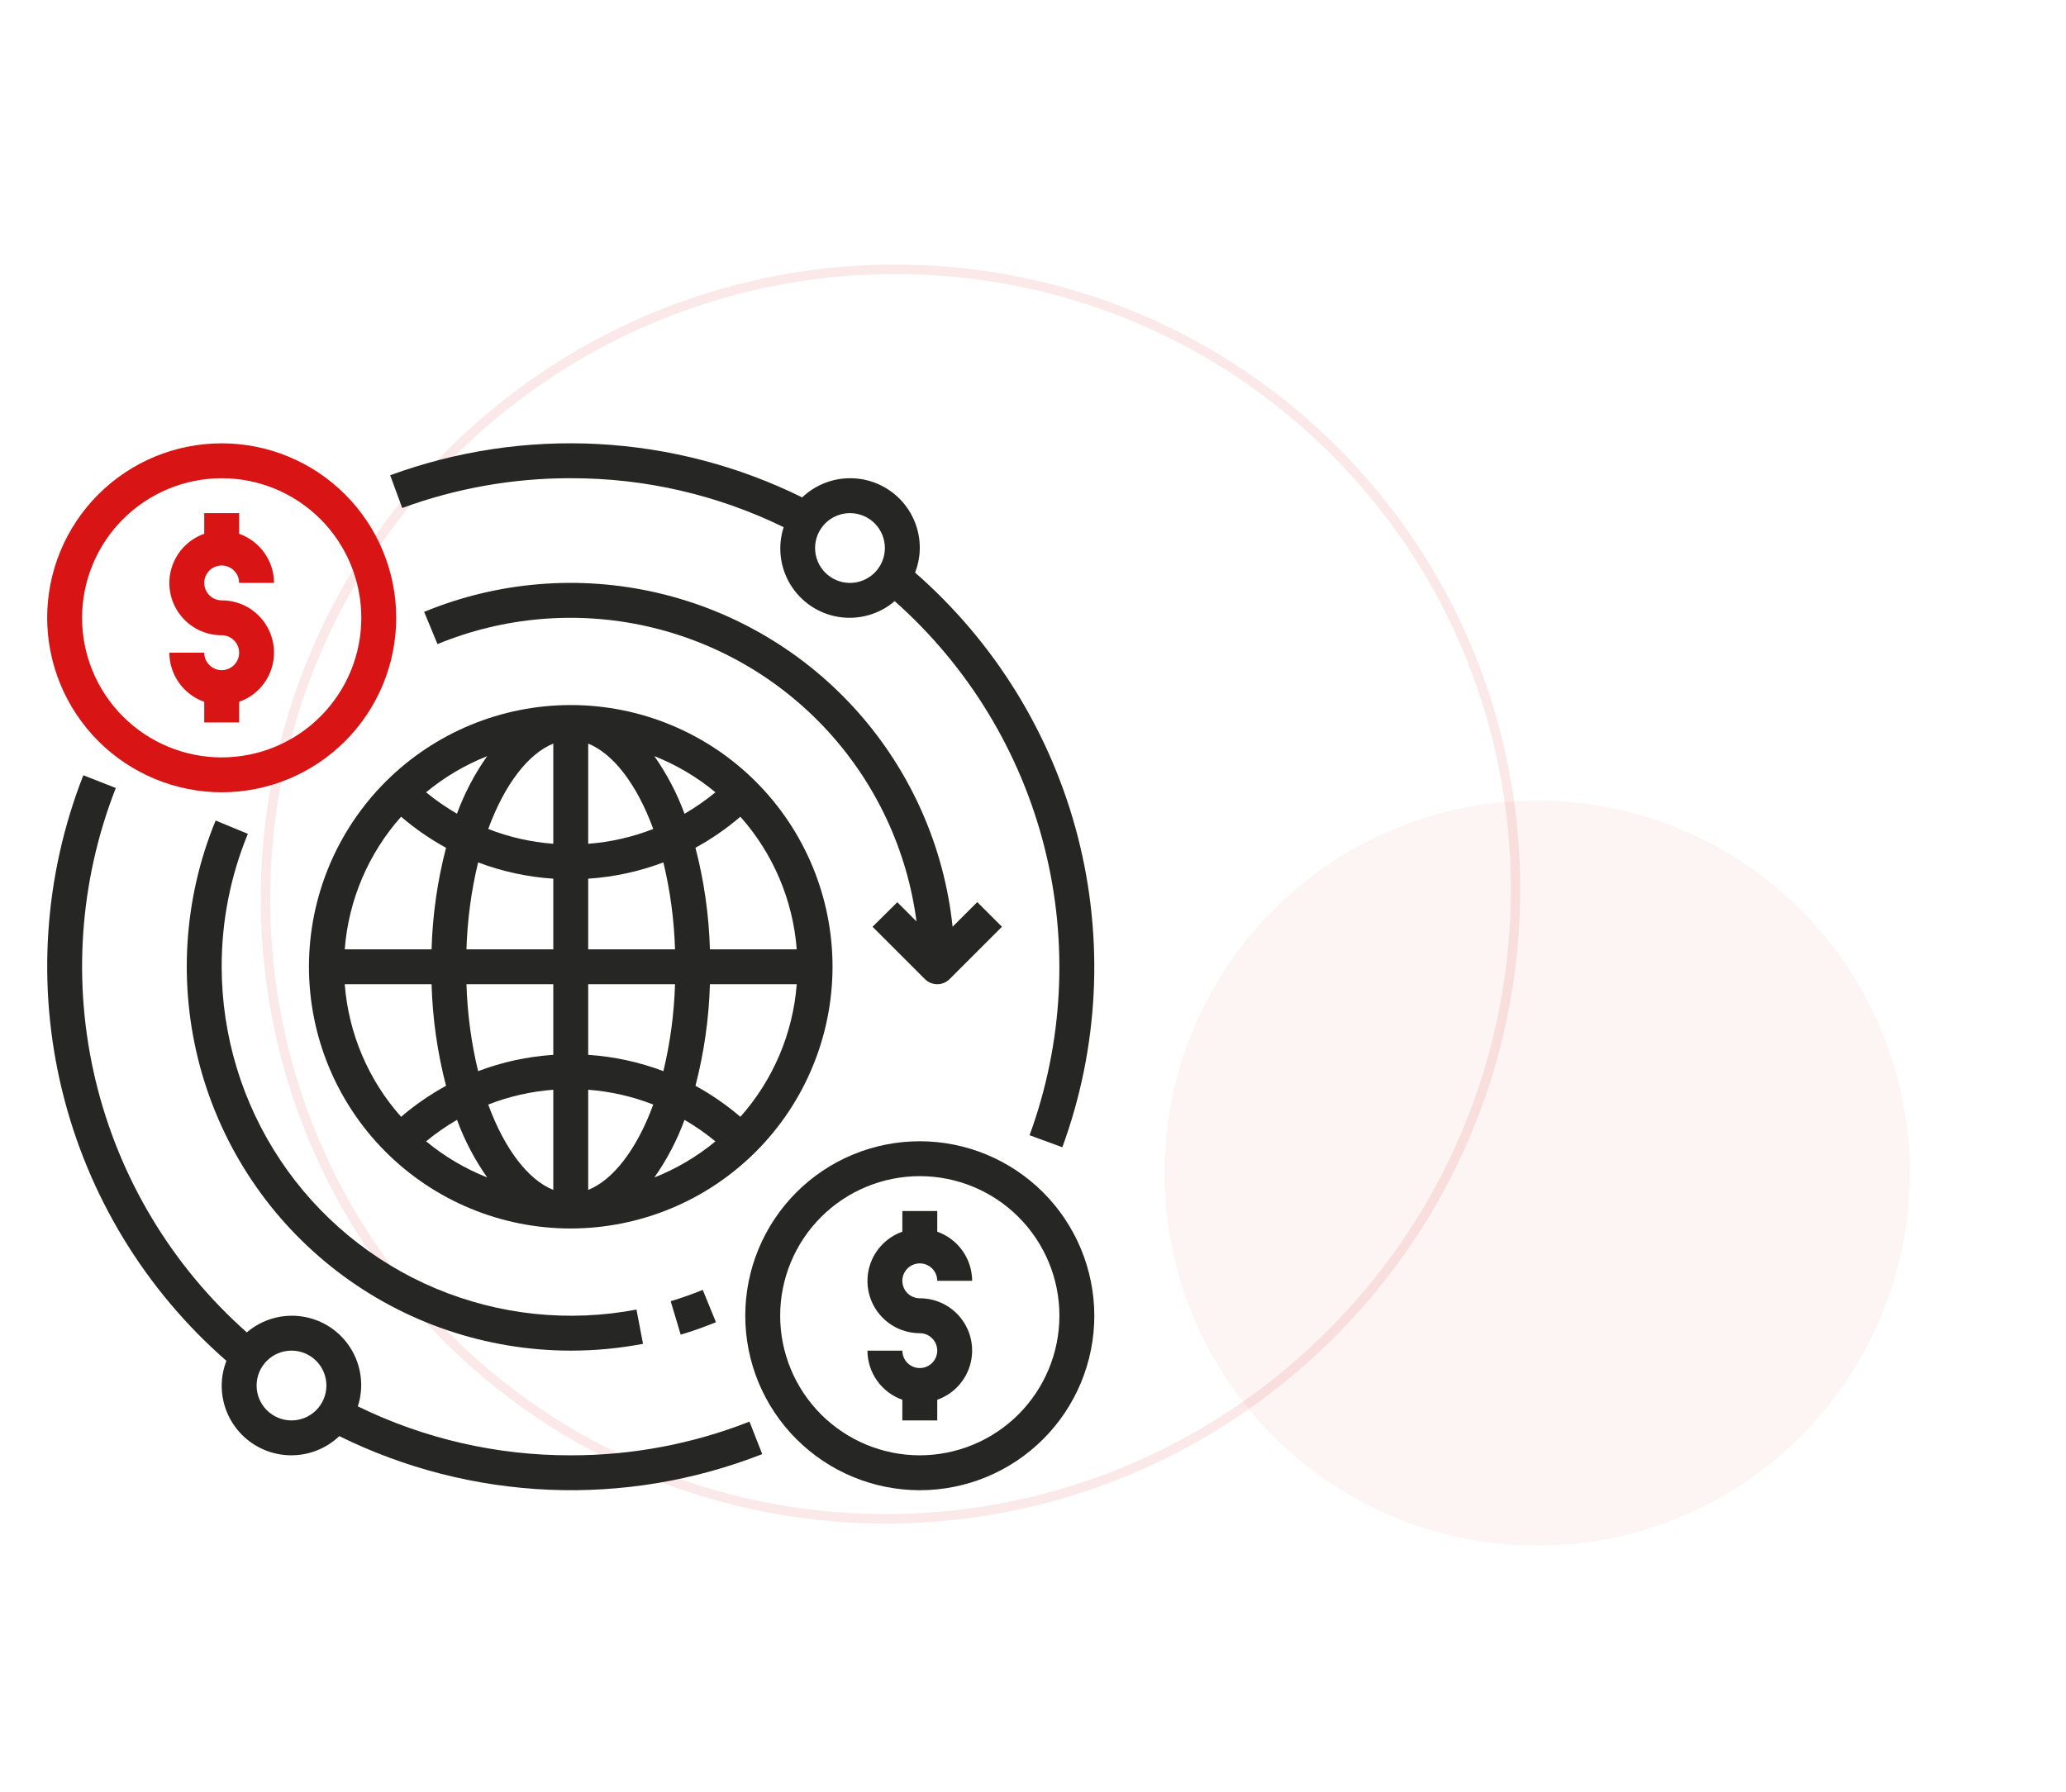
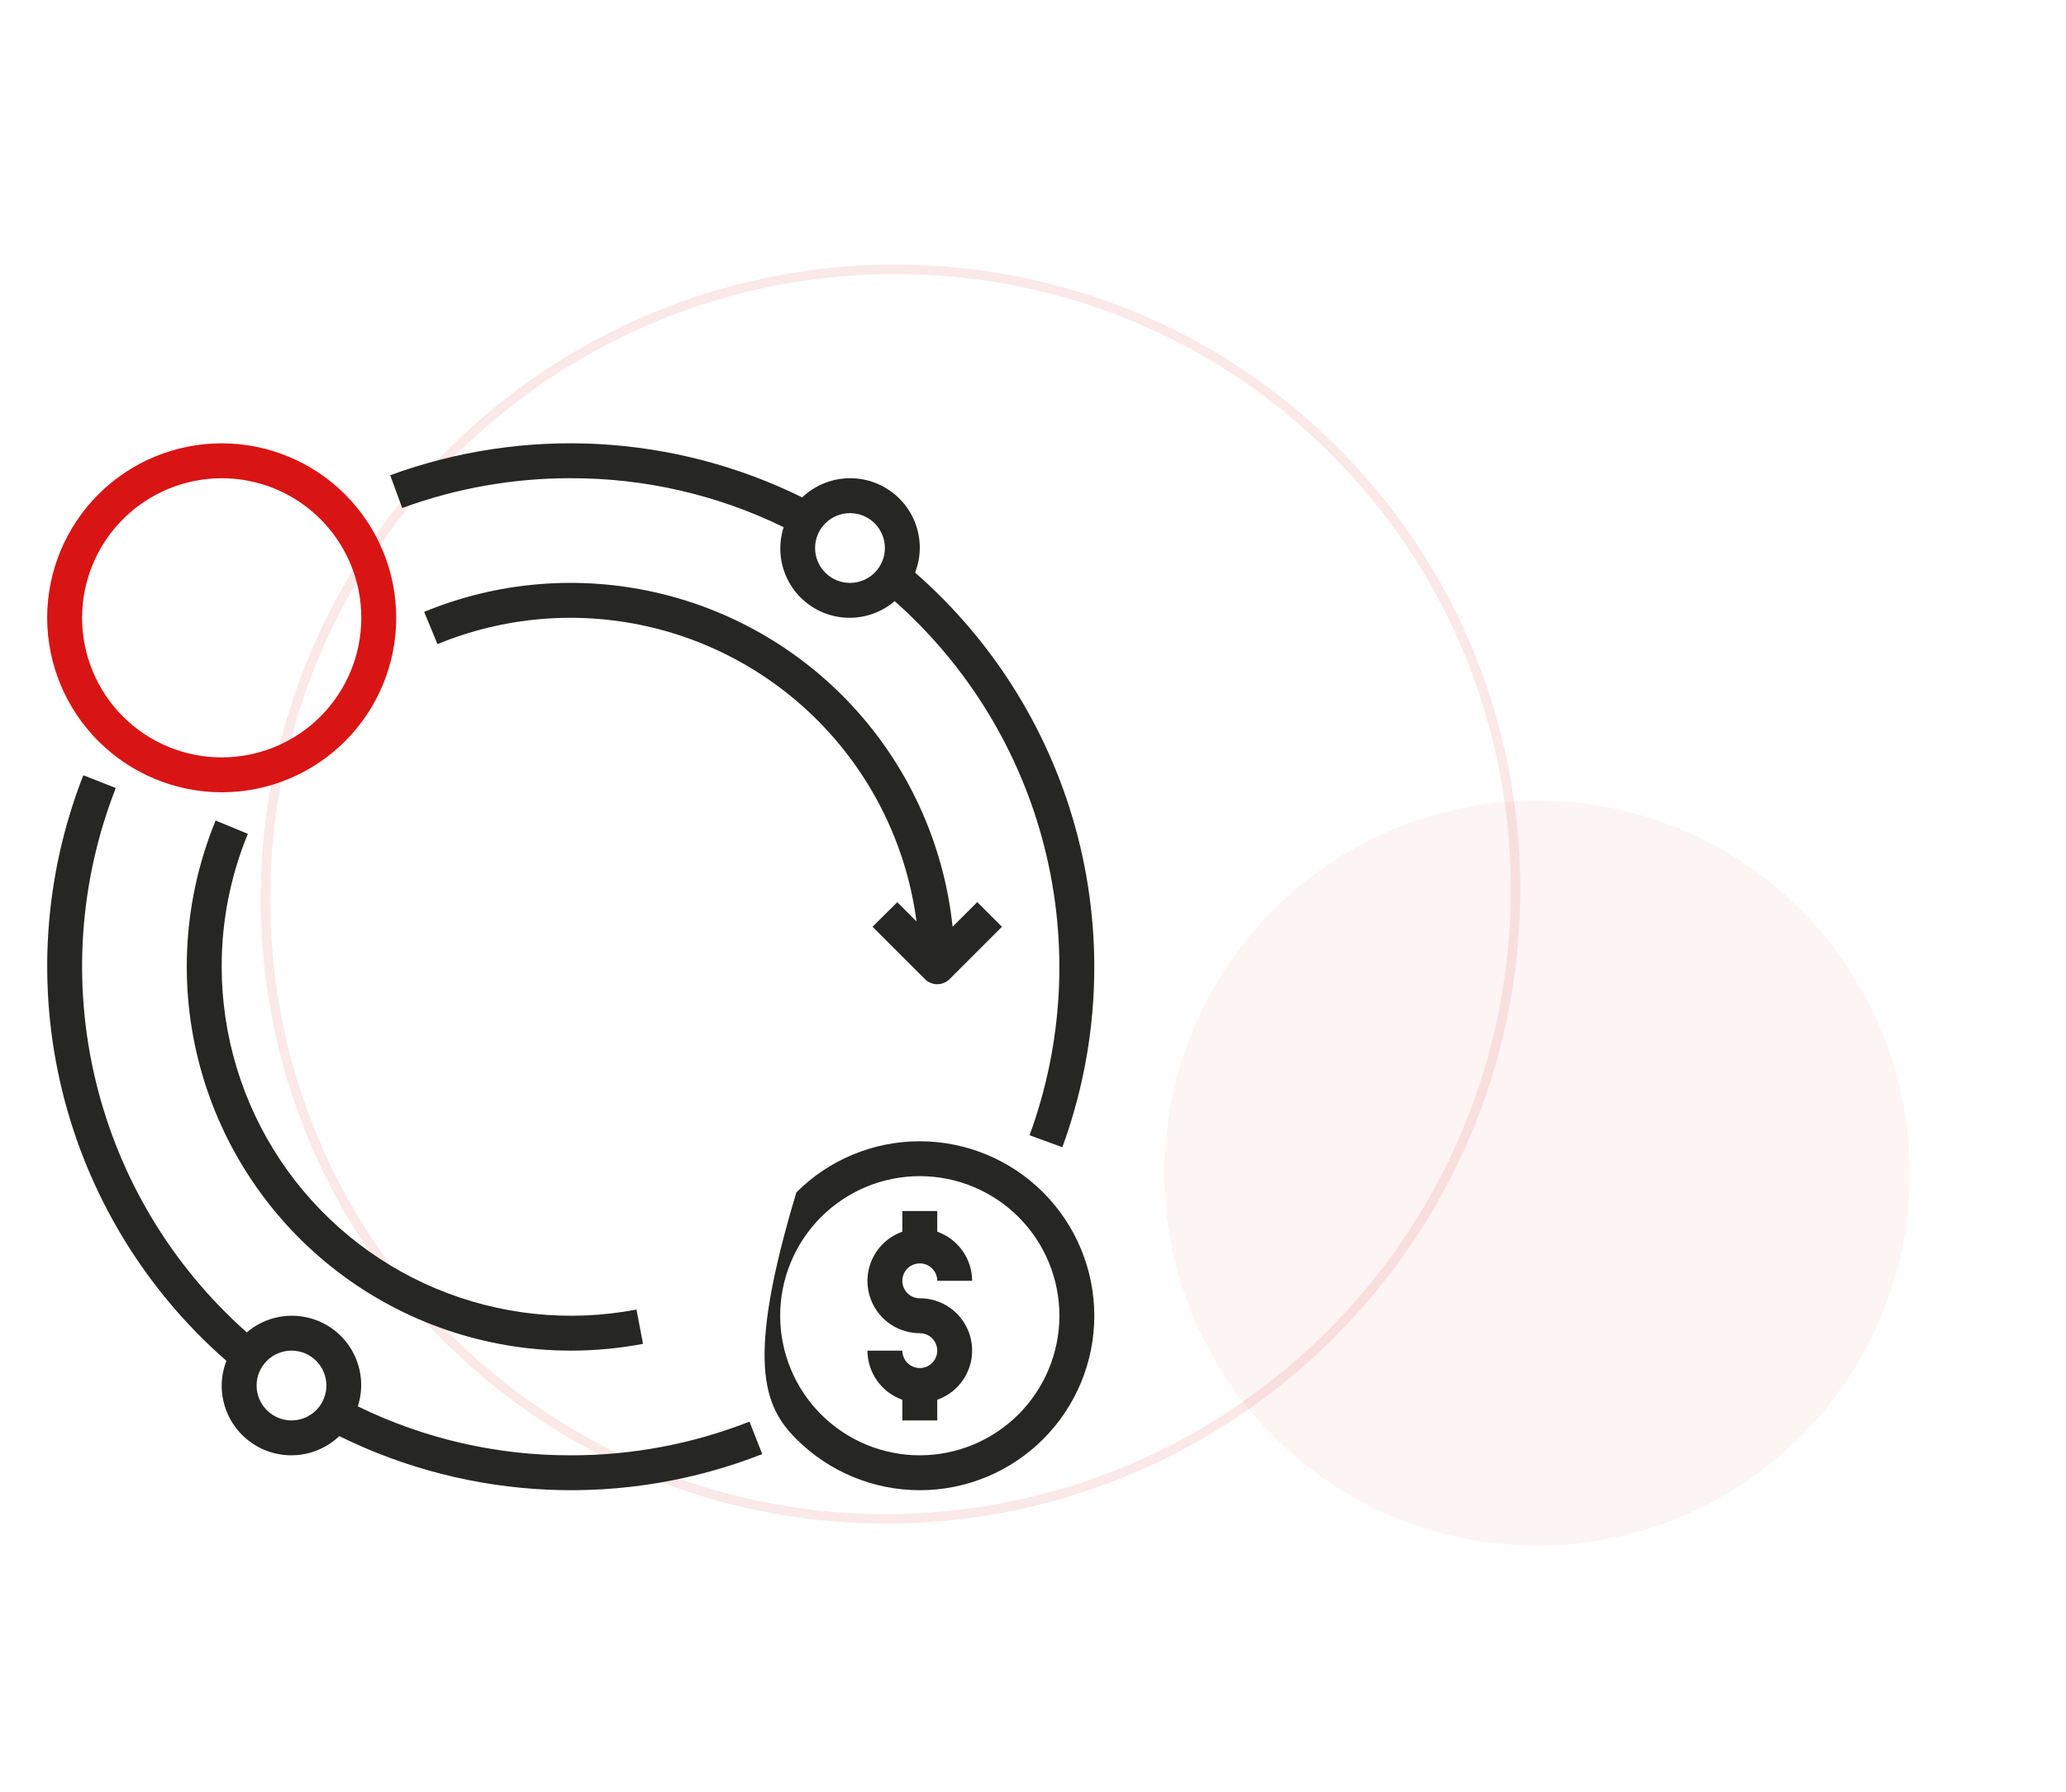
<svg xmlns="http://www.w3.org/2000/svg" width="219" height="190" viewBox="0 0 219 190" fill="none">
  <path opacity="0.1" d="M142.06 48.425C167.475 74.549 166.745 116.491 140.418 142.103C114.09 167.716 72.145 167.292 46.73 141.168C21.315 115.044 22.045 73.103 48.372 47.49C74.699 21.878 116.644 22.301 142.06 48.425Z" stroke="#D91414" />
  <circle opacity="0.05" cx="162.937" cy="124.38" r="39.5" transform="rotate(-44.212 162.937 124.38)" fill="#D91414" />
-   <path d="M88.25 102.506C88.25 95.146 85.326 88.087 80.123 82.883C74.919 77.679 67.86 74.756 60.5 74.756C53.14 74.756 46.082 77.679 40.877 82.883C35.674 88.087 32.75 95.146 32.75 102.506C32.75 109.865 35.674 116.924 40.877 122.128C46.081 127.332 53.14 130.256 60.5 130.256C67.857 130.247 74.911 127.321 80.113 122.119C85.316 116.917 88.242 109.863 88.25 102.506ZM62.35 115.545C64.714 115.723 67.039 116.253 69.247 117.115C67.493 121.908 64.964 125.119 62.35 126.167V115.545ZM62.35 111.845V104.356H71.554C71.46 107.462 71.047 110.551 70.32 113.573C67.763 112.606 65.077 112.023 62.35 111.845ZM62.35 100.656V93.166C65.077 92.988 67.763 92.406 70.32 91.439C71.047 94.461 71.46 97.549 71.554 100.656L62.35 100.656ZM62.35 89.466V78.844C64.964 79.893 67.493 83.099 69.247 87.895V87.896C67.039 88.758 64.714 89.288 62.35 89.466ZM69.356 80.167C71.704 81.098 73.892 82.394 75.837 84.006C74.809 84.854 73.714 85.616 72.562 86.285C71.765 84.114 70.687 82.058 69.356 80.167ZM58.65 78.844V89.466C56.286 89.288 53.961 88.759 51.753 87.896C53.507 83.103 56.036 79.893 58.65 78.844ZM48.438 86.275C47.286 85.609 46.191 84.85 45.163 84.006C47.107 82.397 49.293 81.105 51.638 80.176C50.31 82.062 49.235 84.111 48.438 86.275ZM58.65 93.166V100.656H49.446C49.54 97.55 49.953 94.461 50.68 91.439C53.237 92.406 55.923 92.988 58.65 93.166ZM58.65 104.356V111.845C55.923 112.023 53.237 112.606 50.68 113.573C49.953 110.551 49.54 107.462 49.446 104.356L58.65 104.356ZM58.65 115.545V126.167C56.036 125.119 53.507 121.912 51.753 117.116V117.115C53.961 116.253 56.286 115.723 58.65 115.545ZM51.644 124.844C49.298 123.915 47.113 122.624 45.169 121.015C46.196 120.167 47.291 119.404 48.444 118.736C49.239 120.903 50.315 122.957 51.644 124.845V124.844ZM72.562 118.739C73.714 119.408 74.809 120.171 75.837 121.019C73.893 122.627 71.707 123.919 69.362 124.848C70.691 122.959 71.767 120.904 72.562 118.736V118.739ZM73.719 115.13C74.634 111.608 75.148 107.994 75.252 104.356H84.456C84.055 109.569 81.956 114.508 78.482 118.416C77.013 117.156 75.416 116.054 73.719 115.126L73.719 115.13ZM84.456 100.656H75.252C75.148 97.019 74.634 93.406 73.719 89.885C75.416 88.958 77.013 87.855 78.482 86.596C81.956 90.504 84.054 95.442 84.456 100.656ZM42.517 86.596C43.986 87.857 45.583 88.961 47.281 89.89C46.365 93.41 45.851 97.021 45.747 100.656H36.543C36.945 95.442 39.043 90.504 42.517 86.596ZM36.543 104.356H45.747C45.851 107.992 46.365 111.605 47.281 115.126C45.583 116.054 43.986 117.156 42.517 118.416C39.043 114.508 36.945 109.569 36.543 104.356Z" fill="#262625" />
  <path d="M23.5 84.006C28.407 84.006 33.112 82.056 36.581 78.587C40.051 75.117 42 70.412 42 65.506C42 60.599 40.051 55.894 36.581 52.424C33.112 48.955 28.407 47.006 23.5 47.006C18.593 47.006 13.888 48.955 10.419 52.424C6.949 55.894 5 60.599 5 65.506C5.006 70.411 6.957 75.113 10.424 78.581C13.892 82.049 18.595 84 23.5 84.006ZM23.5 50.706C27.425 50.706 31.19 52.265 33.965 55.041C36.741 57.816 38.3 61.58 38.3 65.506C38.3 69.431 36.741 73.195 33.965 75.971C31.19 78.746 27.425 80.306 23.5 80.306C19.575 80.306 15.81 78.746 13.035 75.971C10.259 73.195 8.7 69.431 8.7 65.506C8.704 61.582 10.265 57.82 13.04 55.046C15.814 52.271 19.576 50.71 23.5 50.706Z" fill="#D91414" />
-   <path d="M23.5 71.055C22.478 71.055 21.65 70.227 21.65 69.206H17.95C17.955 70.349 18.312 71.464 18.975 72.396C19.637 73.328 20.571 74.034 21.65 74.415V76.606H25.35V74.415C27.007 73.831 28.29 72.495 28.804 70.814C29.319 69.134 29.005 67.308 27.959 65.896C26.912 64.484 25.257 63.652 23.5 63.656C22.751 63.656 22.077 63.205 21.791 62.513C21.504 61.822 21.662 61.027 22.191 60.497C22.721 59.968 23.516 59.81 24.207 60.097C24.899 60.383 25.35 61.057 25.35 61.806H29.05C29.045 60.662 28.687 59.547 28.025 58.615C27.362 57.683 26.428 56.977 25.35 56.596V54.406H21.65V56.596C19.992 57.18 18.71 58.516 18.195 60.197C17.68 61.877 17.994 63.703 19.041 65.115C20.087 66.527 21.742 67.359 23.5 67.356C24.521 67.356 25.35 68.184 25.35 69.206C25.35 70.227 24.521 71.055 23.5 71.055Z" fill="#D91414" />
-   <path d="M97.5 121.006C92.593 121.006 87.888 122.955 84.419 126.424C80.949 129.894 79 134.599 79 139.506C79 144.412 80.949 149.117 84.419 152.587C87.888 156.056 92.593 158.006 97.5 158.006C102.407 158.006 107.112 156.057 110.581 152.587C114.051 149.117 116 144.412 116 139.506C115.994 134.601 114.043 129.898 110.576 126.43C107.108 122.962 102.405 121.011 97.5 121.006ZM97.5 154.306C93.575 154.306 89.81 152.746 87.035 149.97C84.259 147.195 82.7 143.431 82.7 139.506C82.7 135.58 84.259 131.816 87.035 129.041C89.81 126.265 93.575 124.706 97.5 124.706C101.425 124.706 105.19 126.265 107.965 129.041C110.741 131.816 112.3 135.58 112.3 139.506C112.296 143.43 110.735 147.191 107.96 149.966C105.186 152.741 101.424 154.302 97.5 154.306Z" fill="#262625" />
+   <path d="M97.5 121.006C92.593 121.006 87.888 122.955 84.419 126.424C79 144.412 80.949 149.117 84.419 152.587C87.888 156.056 92.593 158.006 97.5 158.006C102.407 158.006 107.112 156.057 110.581 152.587C114.051 149.117 116 144.412 116 139.506C115.994 134.601 114.043 129.898 110.576 126.43C107.108 122.962 102.405 121.011 97.5 121.006ZM97.5 154.306C93.575 154.306 89.81 152.746 87.035 149.97C84.259 147.195 82.7 143.431 82.7 139.506C82.7 135.58 84.259 131.816 87.035 129.041C89.81 126.265 93.575 124.706 97.5 124.706C101.425 124.706 105.19 126.265 107.965 129.041C110.741 131.816 112.3 135.58 112.3 139.506C112.296 143.43 110.735 147.191 107.96 149.966C105.186 152.741 101.424 154.302 97.5 154.306Z" fill="#262625" />
  <path d="M97.5 133.956C97.991 133.956 98.462 134.151 98.808 134.497C99.155 134.844 99.35 135.315 99.35 135.806H103.05C103.045 134.662 102.688 133.548 102.025 132.615C101.363 131.683 100.429 130.977 99.35 130.596V128.406H95.65V130.596C93.993 131.18 92.71 132.516 92.195 134.197C91.681 135.877 91.995 137.703 93.041 139.115C94.088 140.527 95.743 141.359 97.5 141.356C98.249 141.356 98.923 141.807 99.209 142.498C99.496 143.189 99.338 143.984 98.808 144.514C98.279 145.043 97.484 145.201 96.792 144.914C96.101 144.629 95.65 143.954 95.65 143.206H91.95C91.955 144.35 92.313 145.464 92.975 146.396C93.638 147.329 94.572 148.034 95.65 148.415V150.606H99.35V148.415C101.008 147.832 102.29 146.495 102.805 144.815C103.319 143.134 103.006 141.309 101.959 139.896C100.913 138.484 99.258 137.652 97.5 137.656C96.478 137.656 95.65 136.827 95.65 135.806C95.65 134.784 96.478 133.956 97.5 133.956Z" fill="#262625" />
  <path d="M60.5 50.706C68.321 50.685 76.043 52.461 83.07 55.896C82.408 57.941 82.675 60.173 83.8 62.005C84.925 63.837 86.796 65.083 88.919 65.416C91.042 65.75 93.205 65.137 94.838 63.739C102.634 70.65 108.168 79.748 110.718 89.849C113.269 99.949 112.718 110.584 109.137 120.366L112.609 121.643C116.471 111.1 117.046 99.633 114.26 88.755C111.473 77.878 105.456 68.1 97 60.711C97.325 59.88 97.494 58.996 97.5 58.103C97.505 56.165 96.748 54.302 95.391 52.918C94.034 51.534 92.186 50.739 90.249 50.706C88.31 50.672 86.437 51.402 85.033 52.738C78.291 49.411 70.945 47.487 63.438 47.083C55.93 46.679 48.42 47.805 41.36 50.39L42.637 53.862V53.863C48.358 51.765 54.405 50.695 60.499 50.703L60.5 50.706ZM90.1 54.406C91.081 54.406 92.023 54.795 92.716 55.489C93.41 56.183 93.8 57.124 93.8 58.106C93.8 59.087 93.41 60.028 92.716 60.722C92.023 61.416 91.081 61.806 90.1 61.806C89.119 61.806 88.177 61.416 87.484 60.722C86.79 60.028 86.4 59.087 86.4 58.106C86.4 57.124 86.79 56.183 87.484 55.489C88.177 54.795 89.119 54.406 90.1 54.406Z" fill="#262625" />
  <path d="M60.5 154.306C52.679 154.326 44.957 152.551 37.93 149.115C38.592 147.07 38.325 144.838 37.2 143.006C36.075 141.175 34.205 139.928 32.081 139.595C29.958 139.261 27.795 139.874 26.162 141.272C18.217 134.23 12.624 124.918 10.141 114.596C7.657 104.273 8.402 93.438 12.275 83.552L8.832 82.2C4.659 92.852 3.876 104.531 6.591 115.646C9.306 126.759 15.387 136.763 24.002 144.29C23.676 145.124 23.506 146.011 23.5 146.906C23.495 148.844 24.253 150.707 25.61 152.091C26.967 153.475 28.814 154.27 30.752 154.303C32.69 154.337 34.563 153.607 35.967 152.271C42.896 155.691 50.463 157.627 58.182 157.955C65.902 158.284 73.605 156.997 80.799 154.178L79.447 150.733V150.734C73.412 153.105 66.985 154.317 60.501 154.306L60.5 154.306ZM30.9 150.606C29.919 150.606 28.978 150.216 28.284 149.522C27.59 148.828 27.2 147.887 27.2 146.906C27.2 145.924 27.59 144.983 28.284 144.289C28.978 143.595 29.919 143.206 30.9 143.206C31.881 143.206 32.823 143.595 33.517 144.289C34.21 144.983 34.6 145.924 34.6 146.906C34.6 147.887 34.21 148.828 33.517 149.522C32.823 150.216 31.881 150.606 30.9 150.606Z" fill="#262625" />
  <path d="M22.857 87.001C19.454 95.278 18.873 104.446 21.204 113.088C23.534 121.728 28.645 129.361 35.749 134.805C42.851 140.25 51.55 143.202 60.498 143.207C63.069 143.208 65.635 142.966 68.161 142.485L67.469 138.852C60.311 140.217 52.909 139.439 46.191 136.617C39.472 133.794 33.736 129.052 29.699 122.985C25.662 116.917 23.506 109.795 23.498 102.507C23.489 97.672 24.431 92.882 26.273 88.412L22.857 87.001Z" fill="#262625" />
-   <path d="M72.154 141.51C73.416 141.14 74.674 140.691 75.893 140.191L74.492 136.767C73.382 137.22 72.242 137.622 71.095 137.966L72.154 141.51Z" fill="#262625" />
  <path d="M92.491 98.264L98.041 103.814C98.764 104.536 99.935 104.536 100.658 103.814L106.208 98.264L103.592 95.649L100.977 98.262C100.09 89.839 96.599 81.903 90.991 75.556C85.381 69.21 77.933 64.771 69.683 62.857C61.432 60.942 52.79 61.648 44.96 64.875L46.374 68.294C53.389 65.405 61.123 64.741 68.527 66.395C75.932 68.048 82.65 71.938 87.77 77.537C92.889 83.136 96.164 90.174 97.151 97.696L95.116 95.661L92.491 98.264Z" fill="#262625" />
</svg>